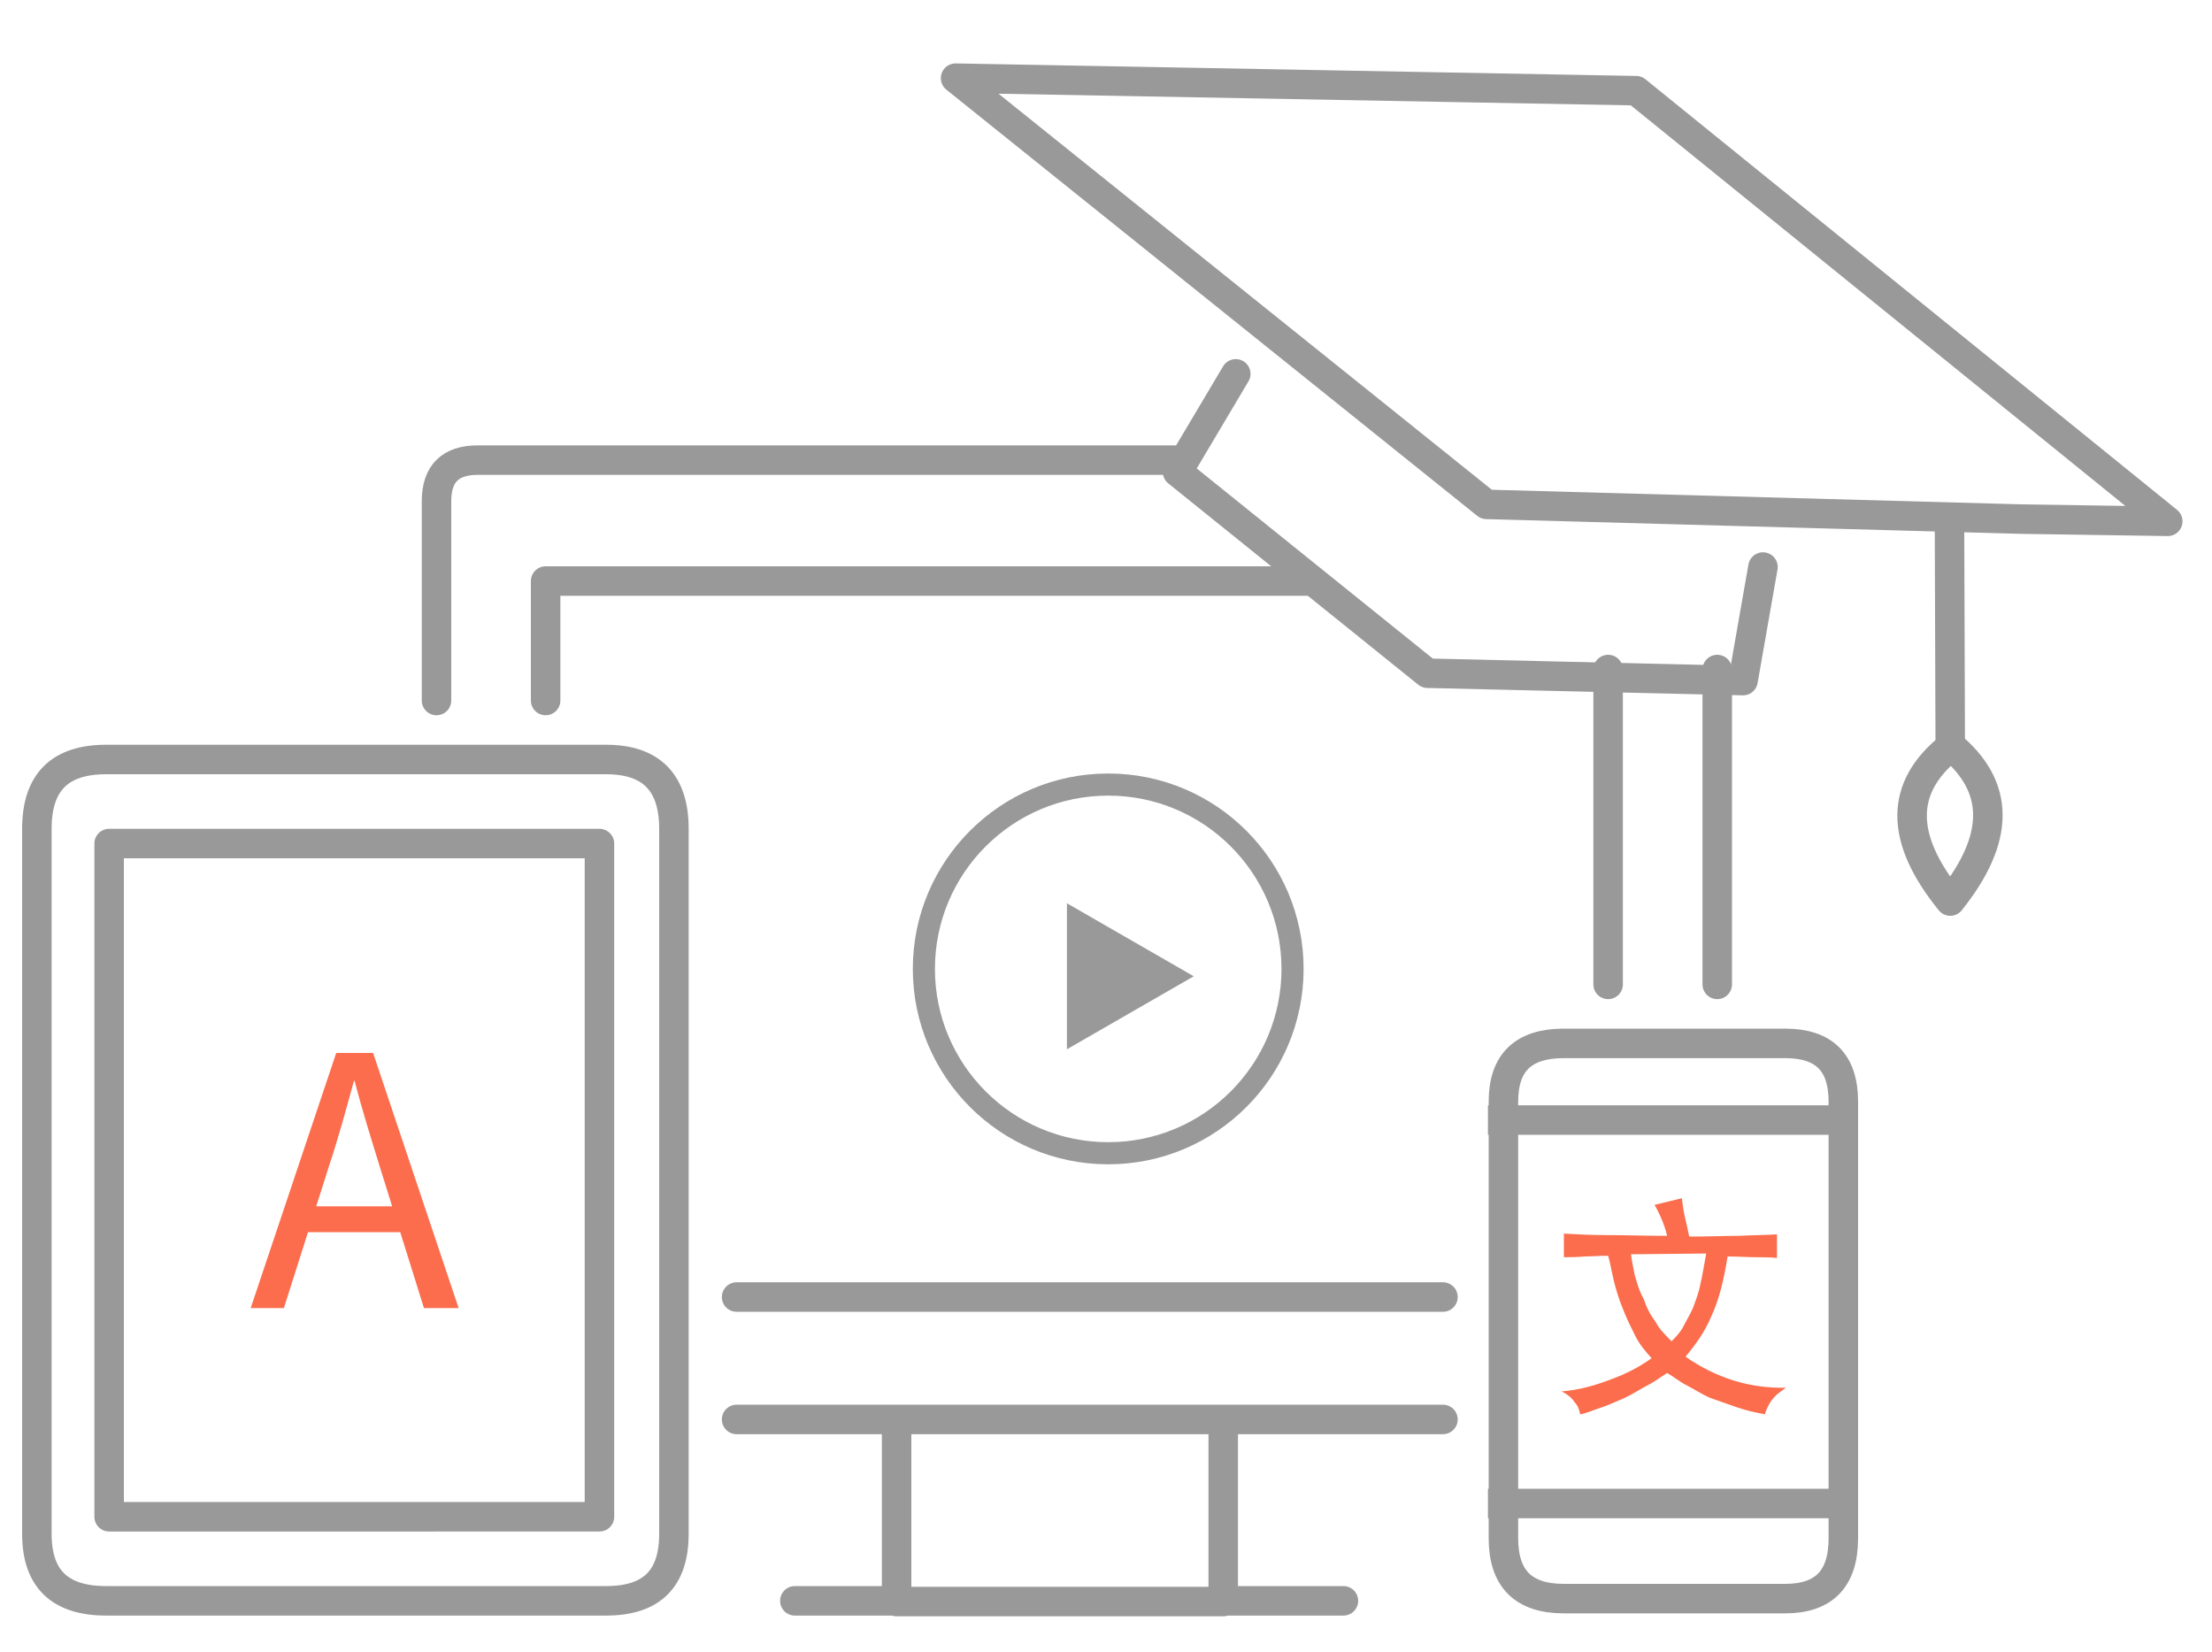
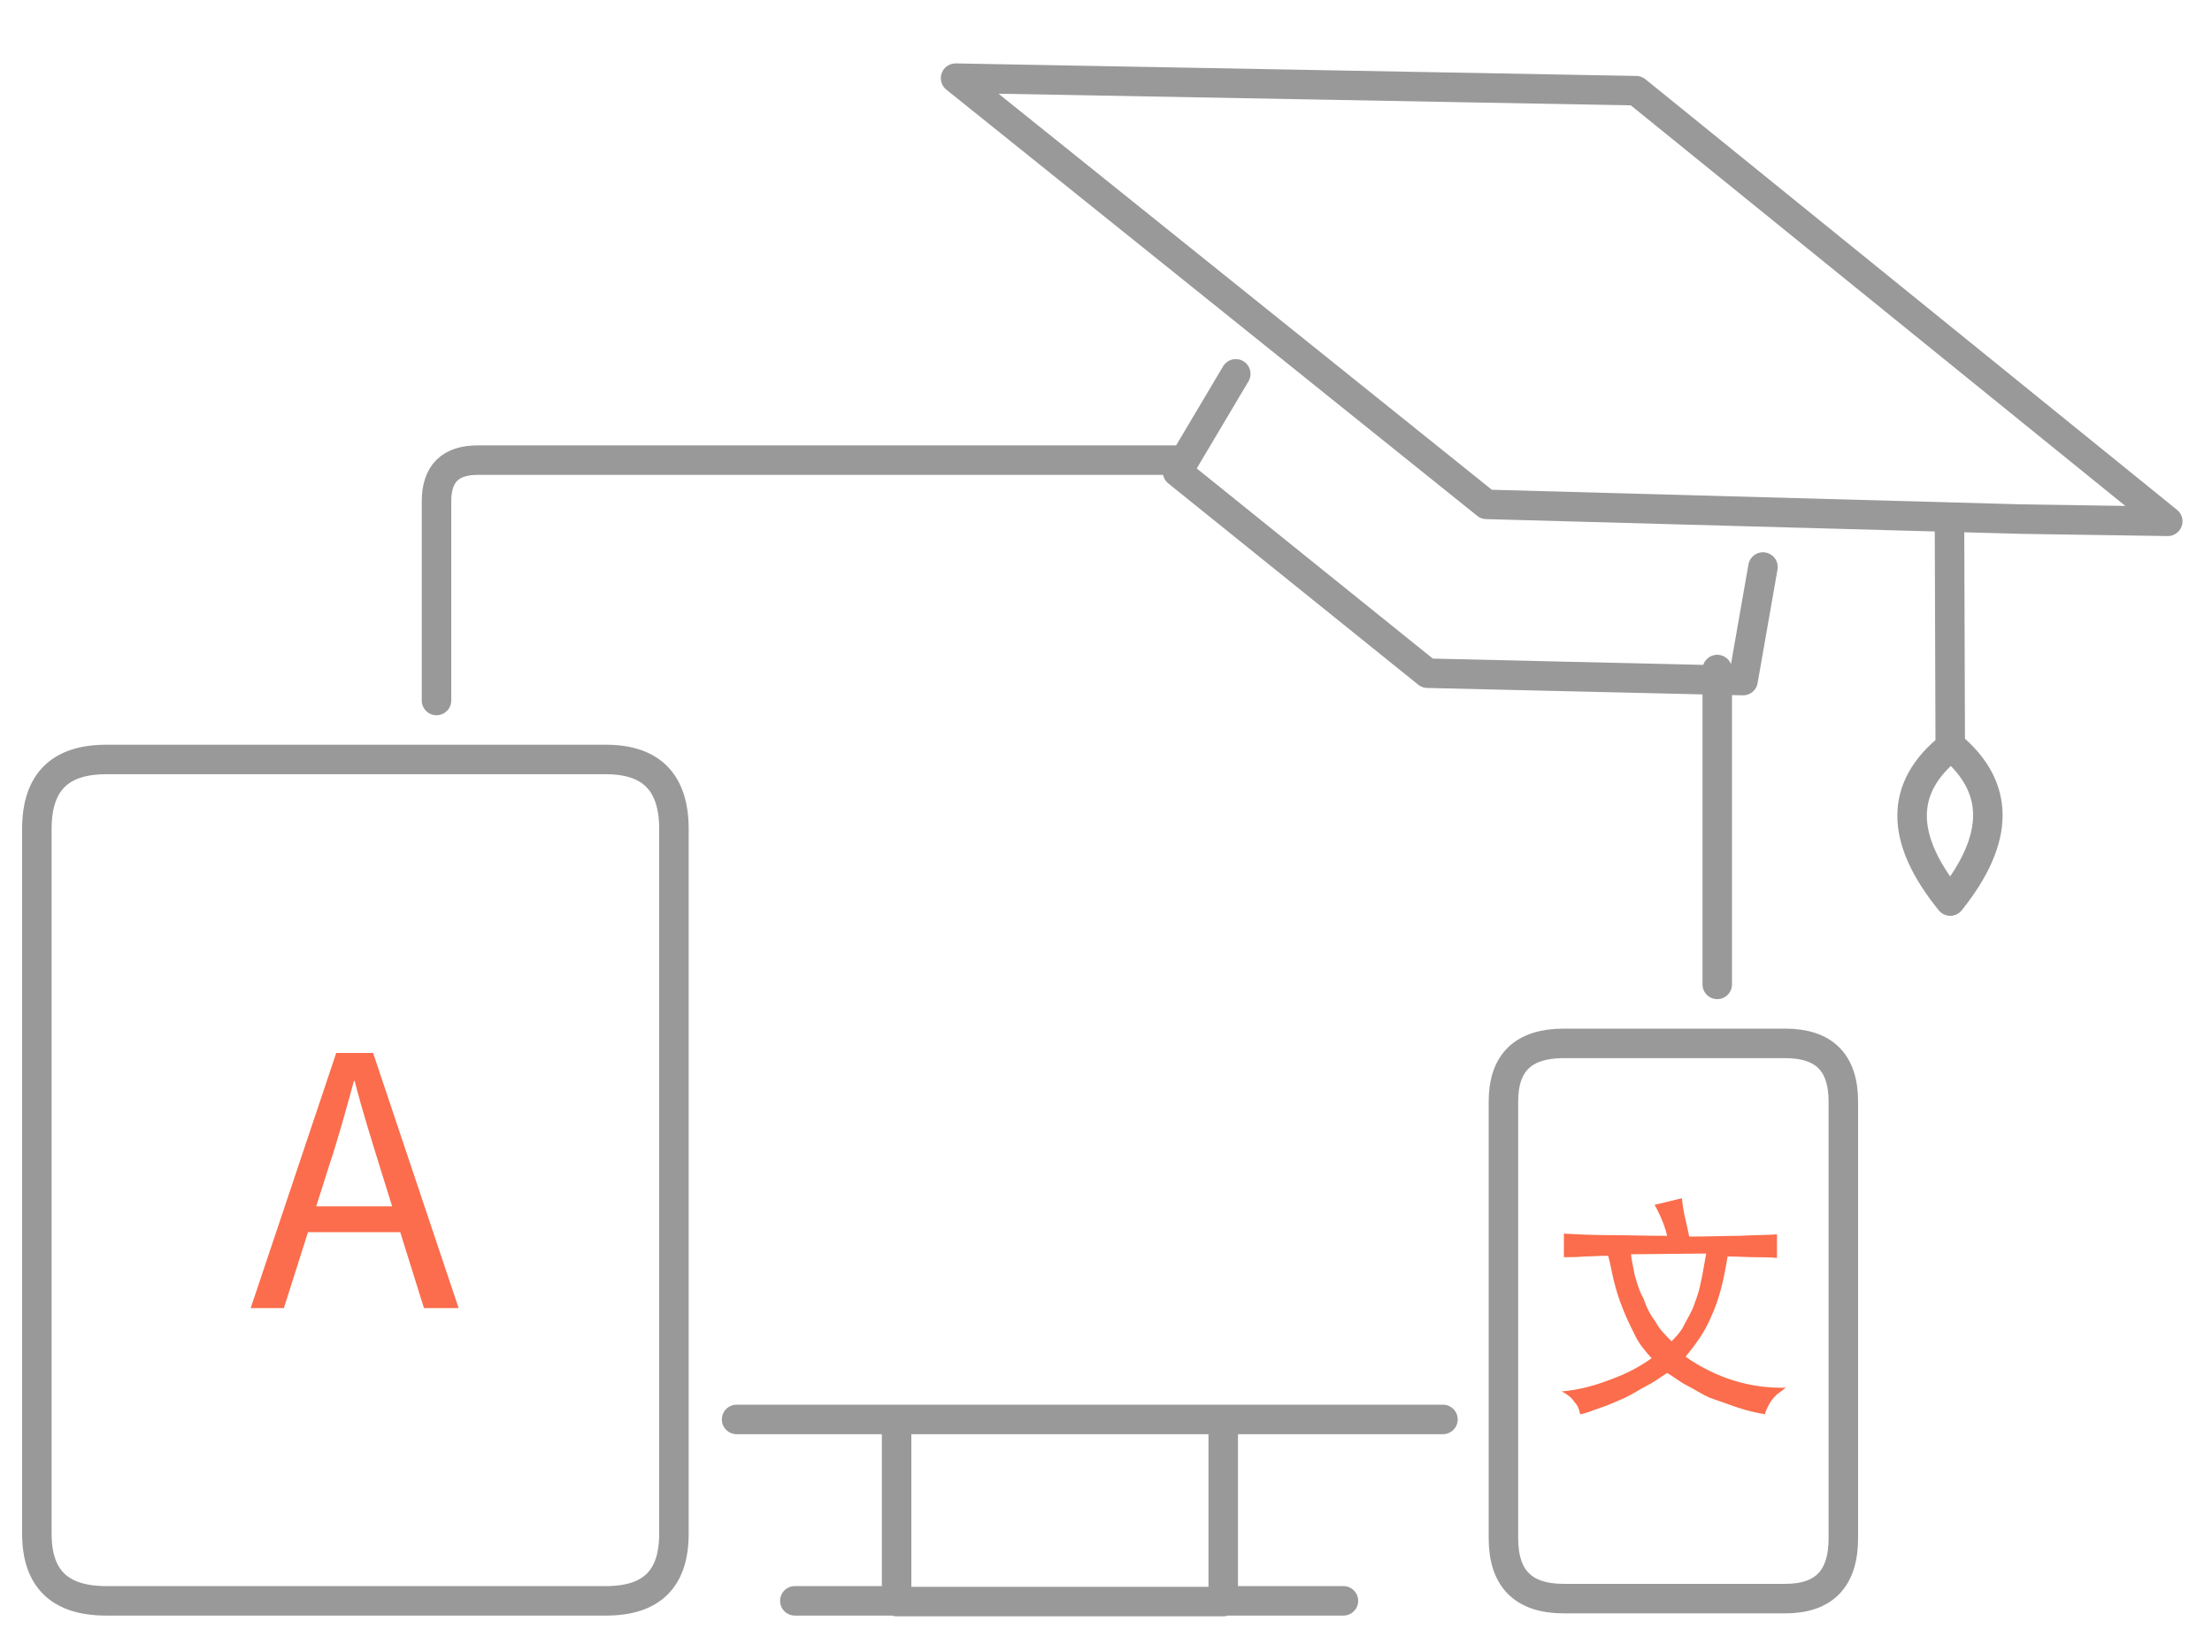
<svg xmlns="http://www.w3.org/2000/svg" version="1.1" id="图层_1" x="0px" y="0px" viewBox="0 0 300 224" style="enable-background:new 0 0 300 224;" xml:space="preserve">
  <style type="text/css">
	.st0{fill:none;stroke:#999999;stroke-width:4;stroke-linecap:round;stroke-linejoin:round;}
	.st1{fill:none;stroke:#999999;stroke-width:4;stroke-linecap:square;stroke-miterlimit:3;}
	.st2{fill:#FB6D4C;}
	.st3{fill:#999999;}
	.st4{fill:none;stroke:#999999;stroke-width:3;stroke-linecap:round;stroke-linejoin:round;}
</style>
  <g>
    <g>
      <g transform="matrix( 1, 0, 0, 1, 0,-2) ">
        <g>
          <path id="Layer0_6_MEMBER_0_MEMBER_0_MEMBER_0_1_STROKES" class="st0" d="M59.2,97V70c0-3.8,1.9-5.6,5.6-5.6h94.8 M121.6,194.5      v24.7h44.3v-24.7H121.6H99.9 M165.8,219.1h16.4 M121.6,219.1h-13.8 M232.9,92.8v12.8v29.9 M195.7,194.5h-29.9" />
        </g>
        <g>
-           <path id="Layer0_6_MEMBER_0_MEMBER_0_MEMBER_0_2_STROKES" class="st0" d="M74,97V80.8h102.4h1.3 M218.1,92.8v12.8v29.9       M195.7,177.9H99.9" />
-         </g>
+           </g>
      </g>
      <g transform="matrix( 1, 0, 0, 1, 0,-2) ">
        <g>
          <path id="Layer0_6_MEMBER_0_MEMBER_0_MEMBER_1_1_STROKES" class="st1" d="M250,153.9v-2.5c0-5.3-2.6-7.9-7.9-7.9h-30      c-5.5,0-8.2,2.6-8.2,7.9v2.5 M250,153.9v51.9v4.8c0,5.5-2.6,8.2-7.9,8.2h-30c-5.5,0-8.2-2.7-8.2-8.2v-4.8v-51.9" />
        </g>
        <g>
-           <path id="Layer0_6_MEMBER_0_MEMBER_0_MEMBER_1_2_STROKES" class="st1" d="M203.8,153.9H250 M250,205.9h-46.2" />
-         </g>
+           </g>
      </g>
      <g transform="matrix( 1, 0, 0, 1, 0,-2) ">
        <g>
-           <path id="Layer0_6_MEMBER_0_MEMBER_0_MEMBER_2_1_STROKES" class="st0" d="M81.3,116.4v91.3H14.8v-91.3H81.3z" />
-         </g>
+           </g>
        <g>
          <path id="Layer0_6_MEMBER_0_MEMBER_0_MEMBER_2_2_STROKES" class="st1" d="M14.4,219.1h67.8c6.2,0,9.2-3,9.2-9.1v-95.6      c0-6.3-3.1-9.4-9.2-9.4H14.4c-6.3,0-9.4,3.1-9.4,9.4v95.6C5,216.1,8.1,219.1,14.4,219.1z" />
        </g>
      </g>
      <g transform="matrix( 1, 0, 0, 1, 0,-2) ">
        <g>
          <path id="Layer0_6_MEMBER_1_MEMBER_0_MEMBER_0_1_STROKES" class="st0" d="M264.4,73.7l0.1,29.4c6.8,5.6,6.8,12.6,0,21.1      c-6.9-8.5-6.9-15.4,0-20.9v-0.1" />
        </g>
      </g>
      <g transform="matrix( 1, 0, 0, 1, 0,-2) ">
        <g>
          <path id="Layer0_6_MEMBER_1_MEMBER_0_MEMBER_1_1_STROKES" class="st0" d="M167.6,52.7l-7.9,13.3l33.9,27.3l42.8,1l2.7-15.4" />
        </g>
      </g>
      <g transform="matrix( 1, 0, 0, 1, 0,-2) ">
        <g>
          <path id="Layer0_6_MEMBER_1_MEMBER_0_MEMBER_2_1_STROKES" class="st0" d="M294,72.7l-72.1-58.4l-92.3-1.7l72,57.8l72.6,2      L294,72.7z" />
        </g>
      </g>
    </g>
    <g>
      <path class="st2" d="M45.6,142.8h5l11.6,34.6h-4.7l-6-19.2c-1.2-3.9-2.4-7.7-3.4-11.6H48c-1.1,4-2.1,7.7-3.4,11.6l-6.1,19.2H34    L45.6,142.8z M40.2,163.6h16v3.5h-16C40.2,167.1,40.2,163.6,40.2,163.6z" />
    </g>
    <g>
      <path class="st2" d="M226.1,167.6c-0.3-1.3-0.9-2.8-1.7-4.2l3.7-0.9c0.1,0.8,0.2,1.6,0.4,2.5c0.2,0.9,0.4,1.7,0.6,2.7    c2.7,0,5-0.1,6.8-0.1c1.8-0.1,3.7-0.1,5.1-0.2v3.2c-0.9-0.1-2-0.1-3-0.1s-2.2-0.1-3.7-0.1c-0.5,3.2-1.2,6-2.2,8.1    c-0.9,2.2-2.2,3.9-3.5,5.5c4.2,2.9,8.7,4.3,13.6,4.2c-0.4,0.3-0.8,0.6-1.2,0.9c-0.3,0.3-0.5,0.5-0.8,0.9c-0.2,0.3-0.3,0.5-0.5,0.9    c-0.1,0.3-0.3,0.5-0.3,0.9c-1.2-0.2-2.5-0.5-3.7-0.9c-1.2-0.4-2.5-0.9-3.7-1.3c-1.2-0.5-2.2-1.2-3.2-1.7c-1-0.5-1.8-1.2-2.7-1.7    c-0.8,0.5-1.7,1.2-2.7,1.7c-1,0.5-2,1.2-3.1,1.7c-1.2,0.5-2.2,1-3.2,1.3c-1.2,0.4-2,0.8-2.8,0.9c-0.1-0.6-0.3-1.2-0.8-1.7    c-0.3-0.5-0.9-1-1.7-1.4c2.4-0.2,4.5-0.8,6.6-1.6c2.2-0.8,3.9-1.7,5.6-2.9c-0.8-0.9-1.6-1.8-2.2-3c-0.6-1.2-1.2-2.4-1.7-3.7    c-0.5-1.2-0.9-2.5-1.2-3.7c-0.3-1.2-0.5-2.5-0.8-3.5c-1.2,0-2.2,0.1-3.2,0.1c-1,0.1-2,0.1-2.8,0.1v-3.2c1.7,0.1,3.7,0.2,5.9,0.2    C220.3,167.5,222.9,167.6,226.1,167.6z M221.2,170.1c0.1,0.9,0.3,1.7,0.5,2.8c0.3,1,0.6,2.2,1.2,3.2c0.4,1.2,0.9,2.2,1.6,3.1    c0.5,1,1.3,1.8,2.2,2.7c0.5-0.5,1.2-1.2,1.6-2c0.4-0.8,0.9-1.6,1.3-2.5c0.3-0.9,0.8-2,1-3.2c0.3-1.2,0.5-2.6,0.8-4.2L221.2,170.1    L221.2,170.1z" />
    </g>
-     <polygon class="st3" points="144.7,122.5 144.7,142.3 161.9,132.4  " />
-     <circle class="st4" cx="150.3" cy="131.4" r="25" />
  </g>
  <g>
</g>
  <g>
</g>
  <g>
</g>
  <g>
</g>
  <g>
</g>
  <g>
</g>
  <g>
</g>
  <g>
</g>
  <g>
</g>
  <g>
</g>
  <g>
</g>
</svg>